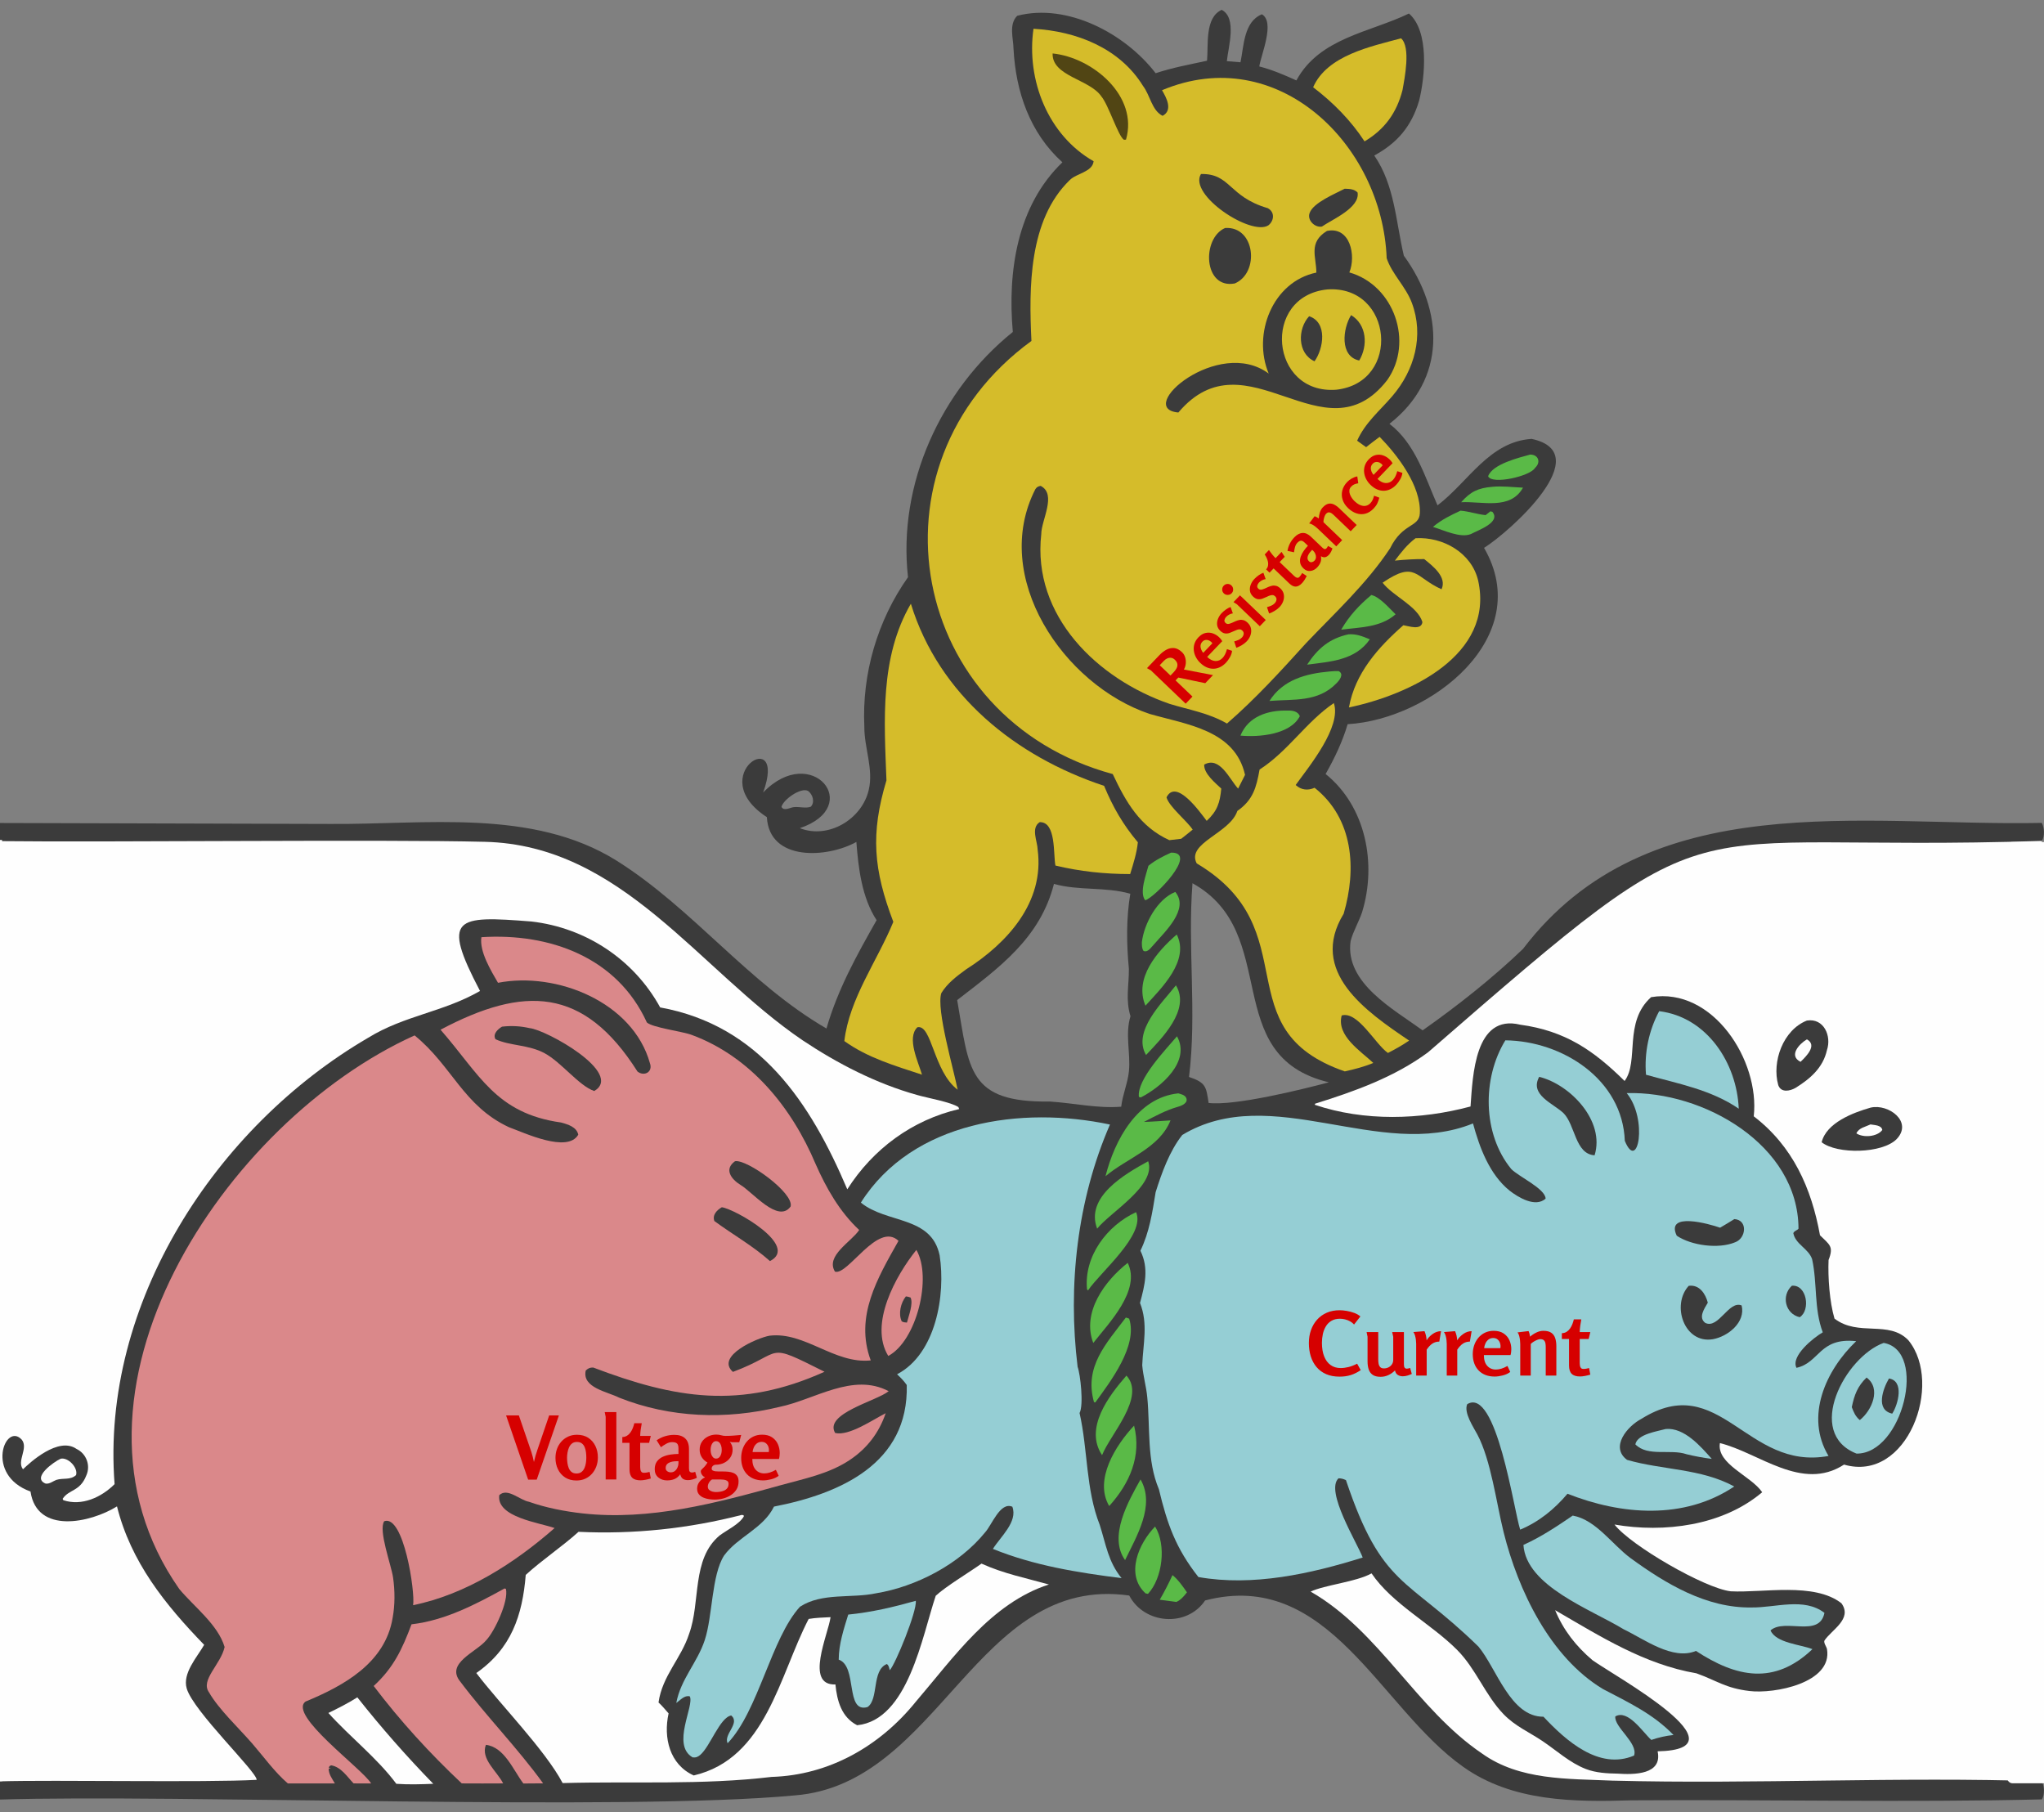
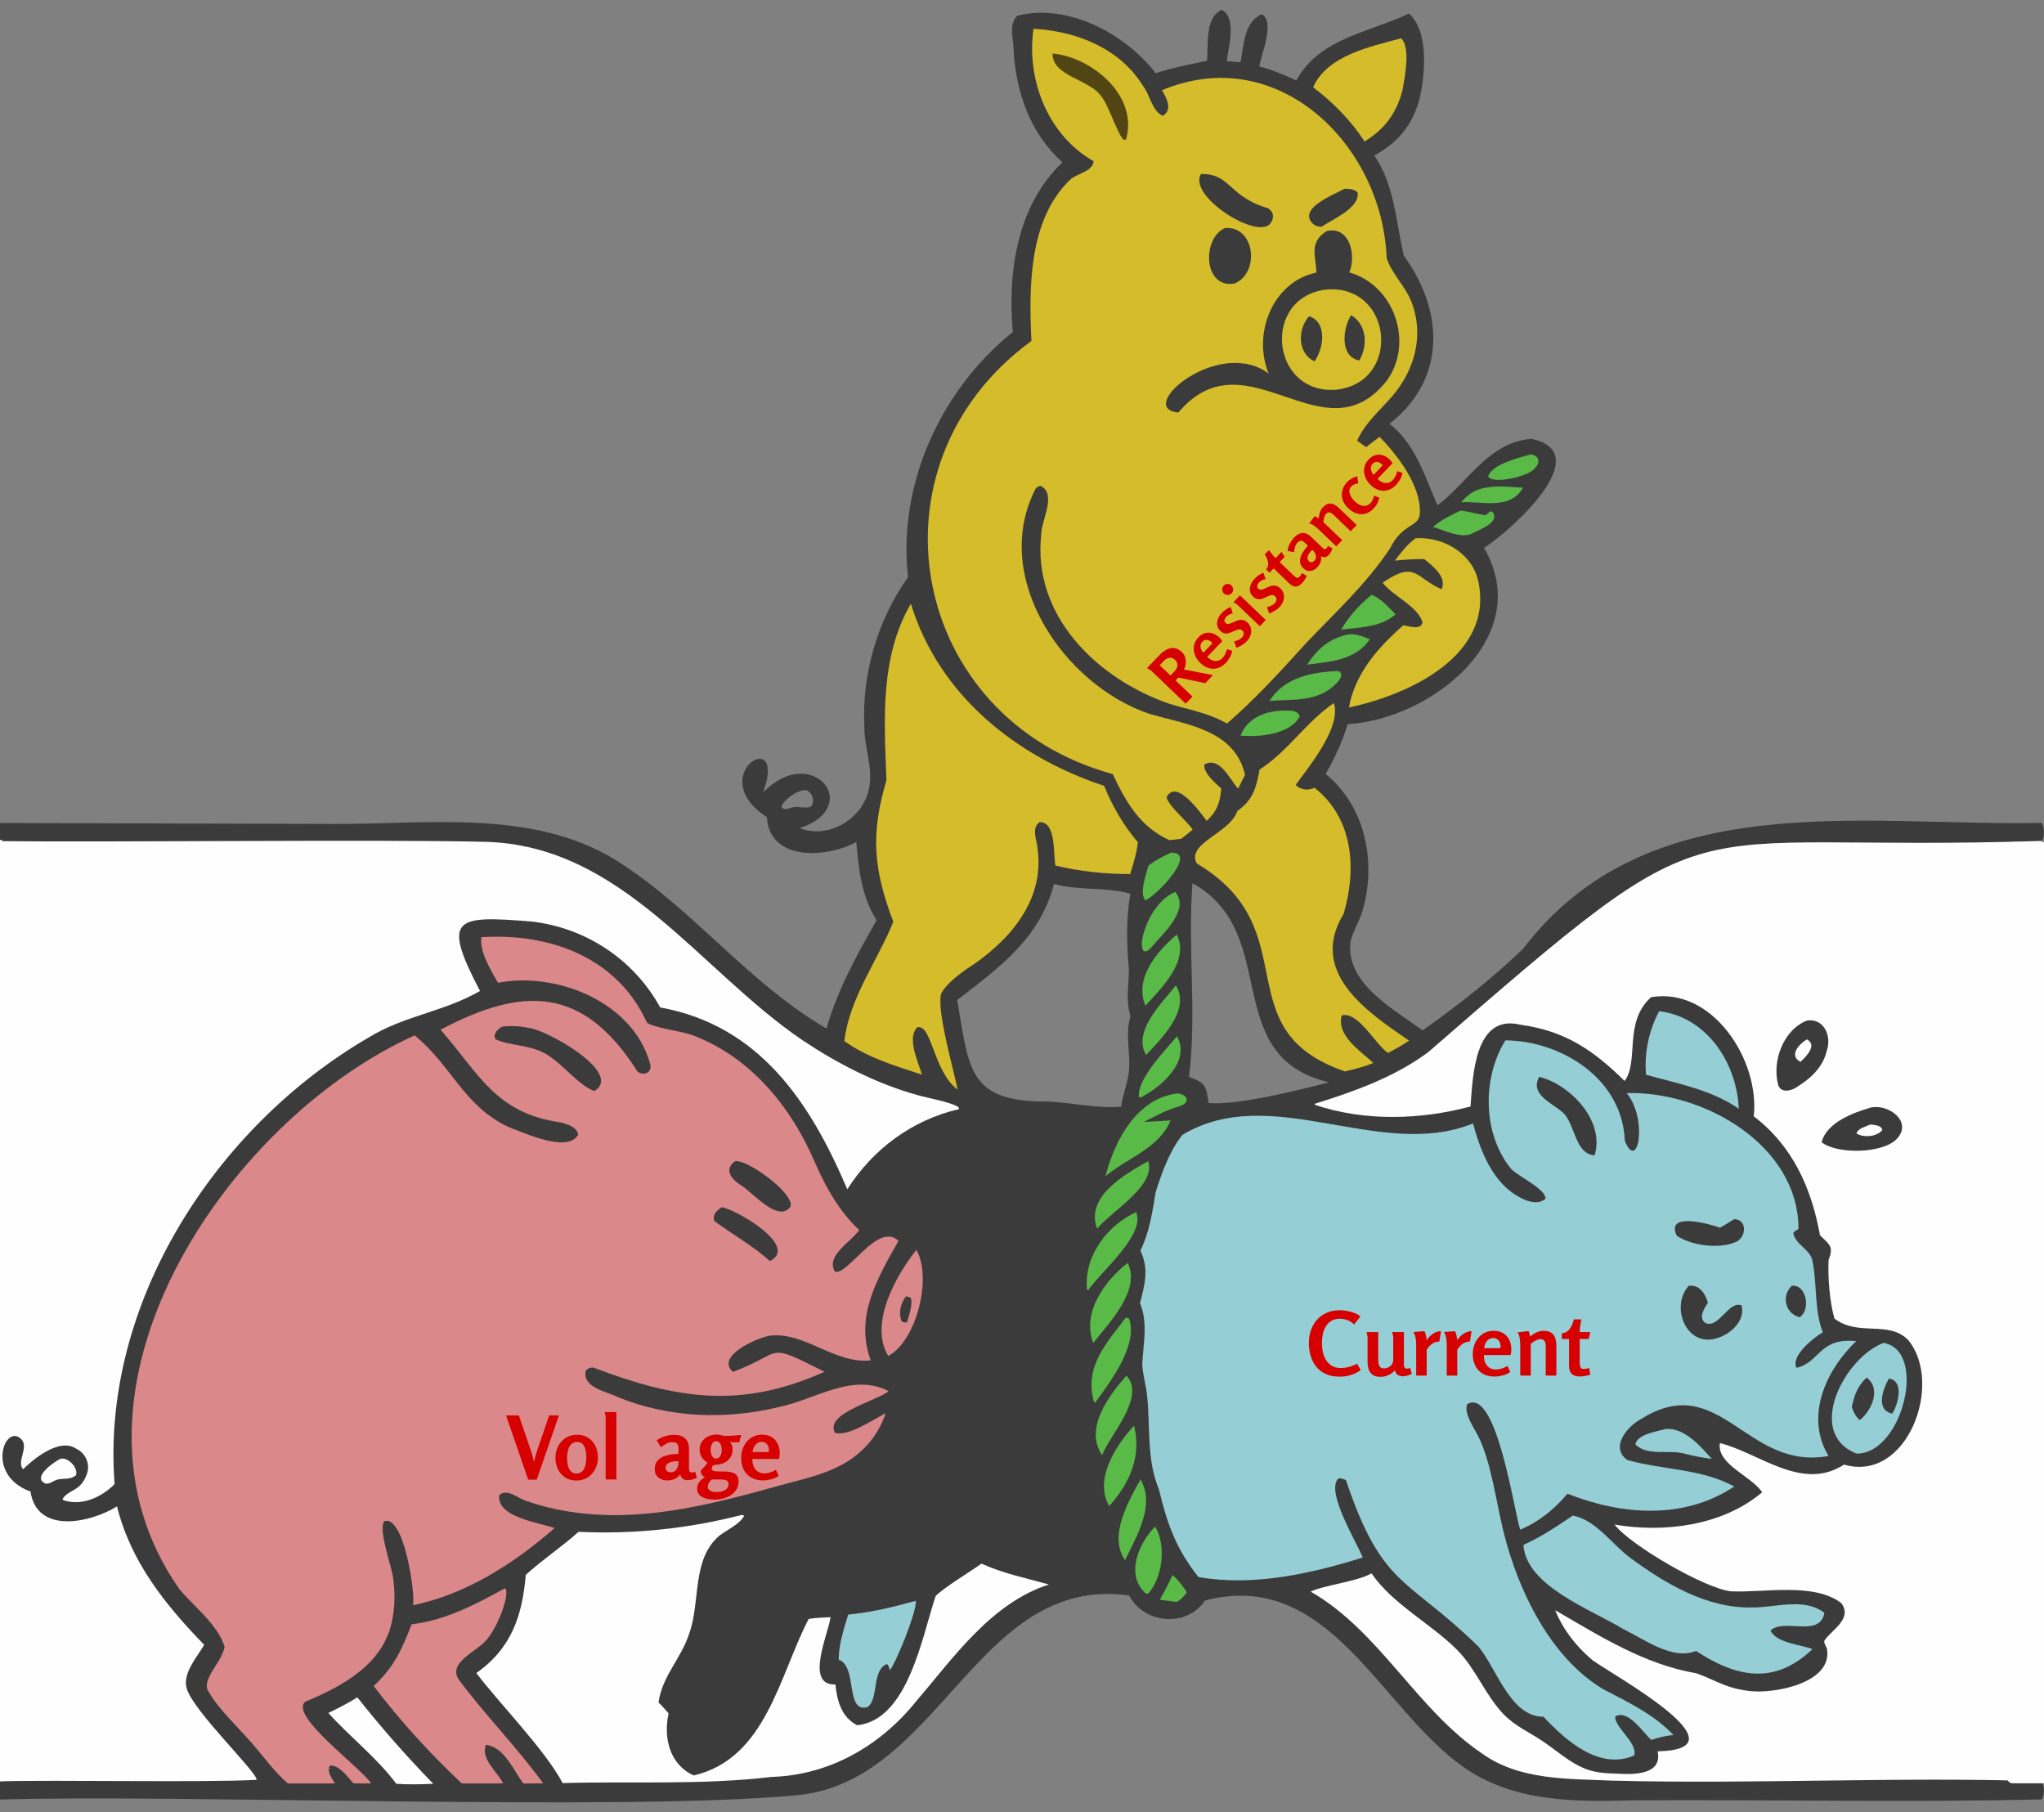
<svg xmlns="http://www.w3.org/2000/svg" id="Layer_1" width="980" height="868.78" version="1.1" viewBox="0 0 980 868.78">
  <rect x="0" y="0" width="980" height="868.78" fill="#808080" stroke="none" />
  <defs>
    <style>
      .st0 {
        fill: #95ced4;
      }

      .st1 {
        fill: #d60000;
      }

      .st2 {
        fill: #514514;
      }

      .st3 {
        fill: #5aba47;
      }

      .st4 {
        fill: #3b3b3b;
      }

      .st5 {
        fill: #d5bd2b;
      }

      .st6 {
        fill: #d5bc2a;
      }

      .st7 {
        fill: #fefefe;
      }

      .st8 {
        fill: #da888a;
      }
    </style>
  </defs>
  <path class="st4" d="M578.712,29.116c.711-7.516-1.175-20.631,7.013-24.396,7.485,3.791,3.16,17.908,2.487,24.596l6.547.541c1.64-7.924,1.564-19.44,10.247-23.008,6.454,3.695-.397,19.381-1.24,25.007,6.232,1.591,11.941,4.059,17.781,6.693,11.149-20.491,35.26-22.975,53.983-32.067,9.768,8.476,7.753,30.267,4.859,41.818-3.65,12.246-10.38,20.203-21.489,26.256,9.807,14.211,10.345,31.771,14.173,48.01,19.243,26.446,20.567,59.175-6.893,80.614,12.44,9.553,16.97,25.278,23.038,39.093,14.801-11.251,24.748-30.522,45.117-31.87,31.798,6.782-10.324,44.394-22.796,52.249,24.771,42.751-25.529,82.197-65.409,84.527-2.4,8.233-6.324,16.429-10.56,23.871,19.337,15.603,24.585,43.059,17.503,66.207-1.565,4.718-4.279,9.12-5.526,13.929-2.797,20.1,20.645,32.633,34.539,42.77,16.661-11.727,33.425-24.958,48.124-39.052,59.996-78.727,162.371-58.641,248.753-60.406,1.222,2.426,1.461,6.259.01,8.636,1.754,128.178,1.545,322.537-.02,450.815,1.236,2.449,1.461,6.265.03,8.677-64.679,1.57-131.713.002-196.568.452-27.748.847-57.277.712-80.865-16.047-40.071-28.247-64.439-95.202-123.746-79.777-8.803,13.053-29.185,11.386-36.387-2.352-73.27-10.395-90.792,90.516-160.474,95.82-81.226,7.659-296.502-.627-381.153,1.984v-468.163s158.168.453,158.168.453c45.671.417,97.281-7.661,137.733,17.638,36.523,22.964,63.097,58.709,100.561,80.432,5.403-18.76,14.468-35.046,24.041-51.933-7.079-10.837-8.739-24.913-9.706-37.495-13.949,7.725-41.72,9.475-42.908-11.895-30.899-20.17,10.181-44.891-1.783-11.816,23.204-24.12,48.602,6.653,17.584,17.091,13.7,5.399,29.813-4.289,33.033-18.311,2.403-9.878-2.178-20.287-2.099-30.289-1.218-25.353,6.267-50.998,20.933-71.715-4.985-44.537,15.633-89.717,50.251-117.558-2.556-28.812,1.985-60.426,23.772-81.331-15.628-14.115-22.33-33.815-23.431-54.339-.087-5.168-2.368-11.762,1.762-15.907,24.002-6.212,51.726,8.461,66.379,27.532,8.002-2.675,16.398-4.187,24.631-5.983ZM503.305,528.074c11.354.705,22.885,3.401,34.264,2.476.65-5.768,3.125-11.287,3.697-16.988.869-8.81-1.929-17.713.748-26.379-2.44-7.964-.713-14.712-.768-22.717-1.118-11.882-1.314-24.147.682-36.003-11.869-3.412-24.78-1.374-36.603-4.723-6.654,26.07-26.277,40.144-46.399,55.691,5.792,33.285,5.031,49.18,44.379,48.643ZM570.081,516.298c8.13,2.729,8.197,4.643,9.393,12.459,12.548,1.476,44.485-6.38,57.643-9.895-52.957-12.733-22.204-71.525-65.376-95.436-2.401,30.886,2.154,62.12-1.66,92.872ZM380.579,386.938c2.605-.304,5.779.728,8.173-.205,2.054-2.155.926-5.945-1.306-7.548-3.405-1.916-11.959,4.153-12.765,7.644,1.209,2.186,4.031.323,5.898.109Z" />
  <path class="st7" d="M978.973,403.133c1.754,128.178,1.545,322.537-.02,450.815-68.662-2.299-137.328,1.477-206.001-.318-21.229-.945-44.34-.059-62.408-13.011-31.496-21.307-49.104-58.652-82.154-77.604,6.672-3.192,21.856-4.636,29.203-8.737,9.986,14.688,28.469,24.076,41.005,36.659,9.07,9.104,13.485,21.713,22.289,30.845,5.561,5.768,12.158,8.507,18.654,12.874,6.823,4.587,13.027,10.387,20.804,13.402,4.741,1.838,10.202,2.146,15.23,2.219,7.729.52,21.61.606,19.173-10.692,43.565-.968-20.566-36.034-31.216-43.685-7.843-6.628-14.007-14.461-17.911-23.976,21.516,12.467,42.745,25.991,67.724,30.259,9.996,3.593,13.925,7.11,25.421,8.482,11.938,1.492,39.992-3.879,37.184-20.124-.257-1.193-1.68-2.942-1.218-4.055,3.435-5.191,13.58-10.345,8.152-17.879-13.068-10.218-37.646-4.911-53.083-5.739-12.375-1.394-47.95-21.936-55.728-32.008,23.78,4.103,51.844.59,70.815-15.485-5.327-7.886-21.955-13.482-20.271-23.556,18.769,4.629,39.335,23.411,59.512,10.31,30.35,8.808,47.796-38.726,30.895-59.552-9.4-9.887-23.958-1.608-35.472-10.443-2.353-7.973-3.193-19.751-2.841-28.088,2.562-6.6.521-7.245-4.112-11.856-4.114-22.679-13.044-42.703-31.761-57.036,2.993-26.654-19.601-62.069-49.215-57.118-13.378,12.043-5.617,30.725-12.708,40.185-14.854-14.655-28.492-24.05-50.058-26.987-21.842-5.298-22.739,24.591-23.812,39.212-24.059,6.461-50.949,7.189-74.643-.796l.095-.539c18.856-5.871,38.012-12.681,54.169-24.623,144.76-125.76,110.748-95.356,294.305-101.357Z" />
  <path class="st4" d="M866.306,489.26c8.15-1.303,11.915,7.379,9.628,14.158-1.871,8.455-8.048,13.751-15.046,18.105-2.731,1.568-6.978,2.429-8.302-1.323-3.15-11.236,2.31-26.43,13.72-30.94Z" />
  <path class="st7" d="M866.33,498.267c5.156,2.826-.416,8.217-3.052,10.776-5.859-2.936-.664-8.618,3.052-10.776Z" />
  <path class="st4" d="M896.891,530.986c8.559-1.96,20.37,6.761,12.478,15.076-6.86,7.023-28.544,7.384-35.973,1.536,2.228-9.334,15.142-14.245,23.495-16.611Z" />
  <path class="st7" d="M896.801,539.049c1.869.339,5.302.303,5.669,2.667-2.465,3.302-9.119,3.802-12.414,1.63,1.082-2.628,4.378-3.158,6.745-4.297Z" />
  <path class="st7" d="M-.21,403.233c51.117.606,183.734-.89,232.679.331,65.733,1.585,102.45,61.228,152.191,95.051,16.868,11.27,35.461,20.849,55.039,26.319,4.748,1.407,16.426,3.422,19.813,5.83l.374.917c-22.449,5.19-41.288,19.064-53.653,38.476-17.673-41.551-42.003-78.554-89.709-87.196-12.625-22.998-35.659-38.201-61.713-41.194-36.315-2.864-43.352-2.298-24.665,33.305-17.782,10.209-36.103,11.67-53.557,22.391-73.322,42.738-128.347,127.467-121.653,214.035-6.265,6.277-15.678,10.661-24.575,7.698l-.326-.664c2.999-4.607,8.331-3.442,11.328-11.158,2.195-4.768.07-10.494-4.658-12.741-8.689-6.138-22.477,6.623-25.673,9.739-3.146-3.886,2.673-10.039-.563-14.151-7.922-8.79-17.979,16.857,4.154,24.814,3.029,20.607,28.707,15.044,41.47,7.134,6.684,26.678,22.985,46.946,41.796,66.371-3.413,5.937-10.519,13.651-8.361,20.94,3.252,10.986,33.522,39.814,33.541,43.774-24.512,1.384-97.08-.057-123.277.73v-450.751Z" />
  <path class="st8" d="M230.815,449.286c32.806-2.088,65.104,9.646,79.327,40.88,2.789,2.517,16.959,4.242,21.573,5.99,28.239,10.465,47.898,34.785,59.305,61.811,5.161,11.674,11.513,22.904,20.92,31.692-3.678,5.613-16.277,12.347-11.621,19.949,6.14,2.103,20.578-24.19,30.468-14.745-10.053,17.855-21.108,36.286-13.305,57.317-17.4,1.809-31.638-13.915-48.543-11.843-5.926,1.041-26.083,9.815-17.529,17.346,25.249-9.416,14.621-14.75,43.91-.063-40.375,18.2-71.706,12.87-110.894-2.029-1.615-.031-2.406.357-3.58,1.419-1.924,8.298,10.516,10.189,16.027,13.031,24.492,9.726,51.3,10.63,76.835,4.435,17.028-3.529,35.159-16.598,52.368-7.548-5.551,4.65-31.189,10.722-25.656,20.039,6.686,1.599,18.191-6.45,24.228-9.479-3.232,9.451-8.932,16.907-17.285,22.461-10.063,6.692-21.91,8.948-33.349,12.135-30.571,8.515-62.574,16.992-94.644,13.438-8.559-.948-17.62-2.697-25.731-5.565-4.446-.79-10.35-6.943-14.266-3.168-1.412,10.564,19.24,13.157,26.541,15.757-19.126,16.791-42.613,31.875-67.842,36.969,1.064-6.267-4.525-43.622-13.864-40.237-2.892,4.395,3.399,20.971,4.26,27.017.902,6.334.947,13.031-.217,19.334-3.567,21.597-23.411,32.52-41.764,40.098-8.509,6.403,27.151,32.102,31.464,39.257l-8.424-.024c-3.086-3.21-5.987-7.869-10.713-8.663-.874.409-.796.173-1.178,1.168l1.072.116-1.123.266c-.03,2.674,1.673,4.903,2.979,7.134l-22.569-.018c-6.353-5.449-11.653-12.904-17.164-19.24-6.348-7.3-15.981-16.31-20.646-24.457-4.213-5.911,5.719-13.383,7.509-21.693-3.215-10.802-14.677-19.299-21.754-27.83-65.587-93.618,22.038-224.381,112.839-265.37,18.05,14.659,23.331,33.803,45.26,44.017,7.217,2.596,28.076,12.568,33.213,3.568-.761-3.676-4.956-4.94-8.228-5.823-31.423-4.417-39.065-23.09-57.807-44.495,39.941-21.125,68.625-20.672,94.424,20.045,3.201,2.52,7.49.259,5.971-3.988-8.174-29.287-44.675-43.999-72.841-38.549-3.324-5.726-9.023-15.063-7.957-21.862Z" />
  <path class="st4" d="M240.685,492.185c4.403-.537,8.897-.3,13.219.698,7.955.745,45.438,21.57,31.014,30.154-7.381-2.516-15.702-13.768-23.847-18.146-7.734-4.158-16.606-3.453-23.502-6.694-1.439-2.477,1.131-4.837,3.116-6.012Z" />
  <path class="st4" d="M352.406,556.689c5.68-1.108,28.446,15.305,26.649,21.726-5.967,8.23-18.279-6.998-24.043-10.383-4.389-2.723-8.021-7.461-2.606-11.343Z" />
  <path class="st4" d="M346.086,578.751c6.444.912,37.365,18.588,23.072,25.806-8.18-7.309-17.854-12.716-26.655-19.194-1.074-2.922,1.224-5.273,3.583-6.612Z" />
  <path class="st0" d="M721.746,498.732c27.422.303,56.193,18.781,57.272,48.181,6.279,15.381,11.176-10.346.915-22.874,36.727-1.087,82.204,24.767,82.365,64.967-.655.929-1.805.825-2.493,2.144,1.026,5.404,7.239,7.335,9.007,12.465,2.572,11.601.836,23.769,5.118,35.103-4.39,2.53-15.489,11.388-12.601,17.014,11.167-2.44,10.841-14.673,28.63-12.772-14.65,13.954-24.67,36.149-13.262,55.028-39.452,7.312-52.011-41.365-89.709-17.798-6.741,3.523-15.17,13.509-6.897,19.67,16.84,4.889,35.521,4.093,51.404,12.758-24.103,16.132-54.13,13.694-79.951,3.48-6.299,7.426-13.619,13.427-22.69,17.217-3.056-9.295-11.419-68.647-25.392-60.154-1.774,3.993,3.024,11.075,4.846,14.507,6.568,12.371,9.105,32.771,12.592,46.803,6.939,27.921,22.308,60.052,47.655,75.261,12.284,6.447,24.006,11.863,33.818,22.022-3.659.369-7.171,1.185-10.648,2.363-3.995-3.596-11.192-14.82-17.258-11.261-.591,5.184,11.016,12.705,8.994,18.761-16.793,7.123-32.715-7.174-43.438-18.621-15.85.138-22.454-23.147-31.16-33.602-34.446-33.647-46.151-28.047-63.546-79.83-1.331-.607-2.104-.828-3.565-.864-6.507,6.143,8.841,30.73,11.603,37.974-24.89,7.808-52.695,13.987-78.781,9.355-10.788-13.715-14.915-25.272-18.936-42.086-5.863-13.924-4.137-29.32-5.574-44.079-.474-5.175-2.005-10.218-2.418-15.376.395-10.278,2.919-19.84-1.066-29.848,2.336-8.687,4.344-16.531.194-25.045,4.305-8.848,5.752-18.479,7.296-28.049,2.921-9.319,6.691-19.757,12.767-27.441,42.699-25.777,94.71,12.632,139.392-5.527,3.161,11.592,7.875,24.367,17.509,32.19,4.291,3.33,12.449,8.247,17.305,3.862-.089-4.77-13.07-10.626-16.492-14.225-13.781-16.785-13.969-43.496-2.804-61.673Z" />
  <path class="st4" d="M809.66,616.426c5.114-.694,8.004,3.723,9.156,8.078-1.61,2.785-4.697,7.095-1.238,9.685,6.361,3.144,11.282-10.931,17.457-8.357,1.963,8.088-6.572,14.888-13.806,16.188-13.729,2.295-20.012-16.37-11.569-25.594Z" />
  <path class="st4" d="M737.98,516.23c15.011,3.724,31.638,21.262,26.552,37.62-9.394-.6-9.187-14.506-14.937-20.247-5.029-4.711-16.389-8.772-11.615-17.373Z" />
  <path class="st4" d="M831.542,584.43c6.544.42,5.666,9.196.394,11.103-7.932,3.331-20.935,1.621-28.021-3.135-5.545-11.665,15.702-5.637,20.789-3.842,2.309-1.312,4.563-2.75,6.837-4.126Z" />
  <path class="st4" d="M859.117,616.382c7.196-.654,9.071,11.74,3.766,15.087-6.977-1.6-8.954-10.344-3.766-15.087Z" />
  <path class="st6" d="M495.506,13.801c20.585,1.131,41.345,9.25,52.523,27.406,3.413,4.425,4.183,11.727,9.377,14.322,5.051-2.681,1.864-8.654-.275-12.28,55.318-23.21,105.616,25.939,107.711,80.528,2.482,7.567,9.121,13.528,12.078,21.424,5.888,15.716,1.284,32.265-9.37,44.698-6.124,7.146-12.921,12.609-16.879,21.376l4.316,3.095c2.11-1.712,4.311-3.316,6.481-4.95,8.602,8.871,19.864,23.406,19.282,36.561-.277,6.988-8.22,4.531-14.261,16.869-11.27,16.992-26.313,30.807-40.29,45.47-12.107,13.371-24.261,26.698-37.914,38.543-8.878-5.105-17.915-6.485-27.498-9.42-34.624-11.896-65.983-42.194-61.552-81.361.002-6.768,7.585-19.098-.29-23.154-1.238.255-1.748.449-2.527,1.549-21.58,42.16,13.514,93.884,54.734,107.77,17.875,5.137,40.925,7.699,45.783,29.227l-3.322,6.583c-4.13-4.481-8.779-15.726-16.264-11.505-.198,4.38,5.37,8.802,8.189,11.495-.645,6.802-1.925,10.754-6.984,15.479-3.205-4.17-14.649-20.503-19.281-11.266,1.4,4.642,9.561,11,12.556,15.457-1.788,1.51-3.675,2.935-5.506,4.394l-5.69.655c-14.067-6.398-20.812-18.259-27.129-31.681-97.349-26.446-120.745-147.961-38.984-207.642-1.235-25.505-1.349-58,18.315-77.062,3.251-3.344,10.937-3.874,11.497-9.082-21.882-12.476-32.324-38.973-28.827-63.499Z" />
  <path class="st4" d="M636.2,110.718c11.133-2.33,14.081,11.854,10.744,19.881,21.445,6.098,30.981,33.374,18.197,51.573-30.274,39.038-67.423-23.153-100.175,15.578-21.18-1.818,19.206-36.571,43.306-18.667-7.889-18.894,1.803-44.037,22.855-48.405-.007-7.541-3.967-14.412,5.073-19.96Z" />
  <path class="st5" d="M636.429,138.75c31.422-2.089,35.612,44.523,4.328,48.077-31.841,2.524-36.103-44.876-4.328-48.077Z" />
  <path class="st4" d="M627.662,151.601c8.889,2.944,6.945,15.506,2.59,21.6-8.277-3.728-8.191-15.552-2.59-21.6Z" />
  <path class="st4" d="M647.792,151.062c7.562,4.588,8.141,14.688,3.889,21.766-9.527-1.993-7.861-15.45-3.889-21.766Z" />
  <path class="st4" d="M587.367,109.306c14.458-.996,16.699,21.439,4.667,26.577-15.057,2.854-16.025-21.627-4.667-26.577Z" />
  <path class="st4" d="M575.806,83.413c14.319-.256,13.069,10.845,32.021,16.379,3.453,1.834,3.129,5.99.296,8.238-8.228,5.302-38.471-14.596-32.316-24.617Z" />
  <path class="st2" d="M504.678,25.622c19.178,1.938,41.238,20.426,35.183,41.314l-.976.077c-2.741-1.631-7.392-16.732-10.873-20.841-5.59-8.203-23.709-9.613-23.334-20.55Z" />
  <path class="st4" d="M644.714,90.476c2.288.084,4.48.089,6.183,1.809,1.21,7.333-12.193,12.922-17.114,16.337-3.378.612-7.164-3.08-5.892-6.484,1.736-5.02,12.364-9.291,16.822-11.662Z" />
-   <path class="st0" d="M412.745,576.528c24.775-39.17,77.28-46.372,119.43-37.422-15.731,36.126-20.289,77.34-15.508,116.177,1.287,3.334,2.997,18.226.934,22.123,4.023,17.77,2.942,36.601,9.677,53.65,2.988,9.36,4.03,17.641,10.477,25.518-21.194-2.724-41.806-5.969-61.702-14.028,3.515-5.709,12.046-13.012,9.317-20.224-5.865-2.513-9.832,8.838-13.115,12.36-12.372,15.231-32.97,25.966-52.207,29.133-11.888,2.549-25.909-.444-36.494,6.449-13.854,15.104-19.886,49.988-34.71,65.453-2.014-4.368,6.173-9.542,1.752-13.323-5.475.941-10.096,14.898-14.878,18.916-1.163.977-2.094,1.36-3.642,1.17-10.333-5.965.98-24.802-1.366-29.253-2.555-.65-4.539,1.838-6.47,3.179,2.143-11.49,10.082-19.299,13.646-30.12,3.831-11.63,3.209-31.025,9.267-40.561,6.647-9.063,18.779-12.915,23.938-23.466,31.742-6.18,64.608-20.626,63.653-58.278-1.36-1.98-2.912-3.519-4.642-5.159,18.603-9.706,23.378-38.028,20.409-57.002-3.993-19.101-25.381-15.11-37.766-25.292Z" />
  <path class="st7" d="M355.619,726.253l.879.129.141.564c-2.15,3.775-8.138,6.555-11.633,9.173-13.547,11.37-9.009,31.88-14.613,47.152-3.795,11.804-12.87,20.092-14.664,32.902,1.742,1.572,3.264,3.473,4.828,5.223-2.579,11.637.465,24.526,12.061,29.757,34.653-8.108,40.961-47.789,55.093-75.032,3.454-.599,7.008-.671,10.505-.856-1.173,8.393-12.494,32.786,2.335,32.265.756,7.855,2.934,15.743,10.416,19.548,24.443-2.522,31.128-42.679,37.673-62.066,4.746-4.438,16.044-11.22,21.937-15.417,10.632,4.813,21.204,6.903,32.318,9.996-27.781,8.999-45.673,35.058-63.861,56.274-17.159,21.222-41.537,35.176-69.118,35.988-33.275,3.978-66.78,2.027-100.159,2.953-8.374-15.879-30.41-38.232-41.39-52.76,16.753-11.681,22.123-27.577,23.696-47.034,7.911-7.241,17.295-13.438,25.321-20.656,26.317,1.25,52.713-1.512,78.235-8.103Z" />
  <path class="st6" d="M436.718,289.434c13.49,43.826,50.279,73.263,92.643,87.3,4.238,10.224,9.066,18.582,16.187,27.057-.533,5.205-2.163,10.253-3.692,15.236-12.265-.012-23.903-1.239-35.828-4.08-1.091-5.238.455-21.048-7.552-20.807-4.353,2.828-1.062,9.093-.958,13.267,3.31,25.178-14.621,44.774-34.375,57.344-4.496,3.299-8.83,6.515-11.813,11.315-2.581,7.693,6.017,36.932,7.814,46.341-11.672-8.787-12.311-31.458-19.303-29.94-5.273,5.117.506,16.823,2.213,22.729-12.991-4.271-25.96-8.034-37.228-16.104,2.306-20.276,15.849-38.504,23.483-57.148-9.513-25.067-11.02-42.133-3.295-67.837-1.065-28.532-3.283-58.917,11.704-84.673Z" />
  <path class="st6" d="M639.519,337.047c3.771,11.433-11.783,30.24-18.311,39.291,2.674,2.422,5.833,2.764,9.074,1.319,18.607,14.749,20.262,38.868,13.933,60.411-16.92,27.699,10.537,46.705,31.402,60.794-3.231,2.225-6.682,4.136-10.164,5.934-6.111-4.224-14.357-20.173-22.174-17.99-2.613,9.734,9.063,17.016,15.15,22.771-4.425,1.858-8.99,3.004-13.661,4.056-58.262-20.142-17.295-67.791-70.993-99.709-5.136-9.776,15.947-14.363,19.472-25.157,7.572-5.27,9.114-11.283,10.661-19.845,13.669-8.768,22.31-22.848,35.611-31.875Z" />
  <path class="st0" d="M754.053,726.57c11.102,1.987,18.903,13.879,27.65,20.338,16.921,12.346,36.506,24.106,58.144,23.705,11.353.161,25.095-4.951,34.89,2.595-2.405,12.107-18.988,2.401-25.854,8.402,2.627,6.078,14.347,6.721,20.098,8.989-18.273,17.397-36.449,13.546-55.857.855-11.186,4.69-24.901-5.71-34.697-10.4-15.586-9.514-46.708-20.619-48.017-40.425,8.437-3.8,16.029-8.864,23.643-14.059Z" />
  <path class="st8" d="M241.907,761.509l.65.191c1.429,5.852-5.4,20.319-9.367,24.545-4.78,5.823-19.772,11.062-12.495,19.94,12.561,16.703,27.447,31.793,39.705,48.752l-9.467.07c-4.89-6.463-9.056-17.428-17.956-18.537-2.696,6.717,5.476,12.87,8.255,18.49-6.612.082-13.231.01-19.844.002-15.223-14.283-29.624-30.052-42.224-46.709,9.534-8.737,13.684-17.652,18.138-29.56,16.008-1.842,30.696-9.507,44.605-17.184Z" />
  <path class="st5" d="M678.7,258.023c13.126-.782,26.911,6.986,30.012,20.35,7.884,35.797-33.174,54.747-61.962,60.777,2.931-16.399,13.983-28.776,26.101-39.42,2.679.435,8.545,2.592,9.132-1.484-2.296-7.676-14.176-12.489-19.093-18.892,15.844-10.813,15.422-2.59,28.261,3.138,2.712-5.892-4.277-11.197-8.306-14.466-4.75-.023-9.349.24-14.07.74,3.042-4.025,5.872-7.7,9.925-10.743Z" />
  <path class="st0" d="M903.126,643.788c21.24,3.715,8.987,53.305-13.008,53.069-24.95-9.814-5.499-46.37,13.008-53.069Z" />
  <path class="st4" d="M894.925,660.393c7.203,5.282,2.486,15.86-3.241,20.393-2.11-1.769-2.877-3.686-3.839-6.194,1.206-5.82,2.726-9.991,7.08-14.199Z" />
  <path class="st4" d="M905.669,660.849c7.439,1.162,4.385,12.488,1.566,16.845-8.146-1.756-4.459-11.922-1.566-16.845Z" />
  <path class="st6" d="M671.742,18.376c4.732,4.172,1.717,19.084.695,24.801-2.817,10.94-8.537,18.843-18.204,24.606-6.598-10.11-15.077-18.655-24.645-25.951,6.702-15.3,27.672-19.545,42.154-23.456Z" />
  <path class="st0" d="M795.497,484.755c22.946,2.818,37.252,24.921,38.149,46.762-13.167-9.102-29.318-12.053-44.467-16.285-.874-10.487,1.348-21.202,6.318-30.477Z" />
  <path class="st0" d="M439.073,767.432c.639,5.003-9.829,30.585-12.483,33.264-.347-1.183-.36-2.232-1.393-2.959-7.368,2.97-3.757,16.862-9.267,20.631-10.856,3.045-4.634-19.545-13.809-22.743.025-7.413,2.403-14.585,4.568-21.595,11.19-1.106,21.591-3.574,32.384-6.598Z" />
  <path class="st7" d="M171.323,813.702c11.349,14.368,23.596,28.299,36.413,41.451-5.872.237-11.843.427-17.71.004-9.284-12.474-22.192-22.389-32.583-33.965,4.781-2.294,9.385-4.663,13.88-7.49Z" />
  <path class="st8" d="M439.351,599.211c7.66,13.076.151,43.594-13.475,50.834-9.331-15.291,3.631-38.558,13.475-50.834Z" />
  <path class="st4" d="M434.329,621.492c.829.066,1.46.257,2.238.547,1.434,2.914-.96,8.9-1.728,12.004-.98-.064-1.64-.097-2.504-.586-1.745-3.667-.459-8.925,1.994-11.965Z" />
  <path class="st3" d="M530.034,563.885c4.386-17.341,15.215-37.675,34.913-39.731,1.224.373,2.91.721,3.629,1.888,1.524,2.614-1.941,4.061-4,4.6-5.726,1.665-10.838,4.485-16.11,7.208,4.247-.125,8.501-.471,12.742-.734-5.404,13.417-20.764,17.97-31.174,26.769Z" />
  <path class="st3" d="M539.787,631.633c.523.097,1.083.353,1.586.532,4.268,12.956-8.948,30.106-16.23,40.165l-.633-.163c-4.774-17.013,5.81-27.986,15.277-40.534Z" />
  <path class="st3" d="M540.69,605.419c6.431,13.192-9.087,28.891-16.527,38.398-5.575-14.66,5.454-29.698,16.527-38.398Z" />
  <path class="st3" d="M544.692,581.105c4.742,10.757-17.202,28.809-23.042,37.524l-.467-.464c-1.577-15.825,9.526-30.616,23.509-37.06Z" />
  <path class="st3" d="M543.738,683.445c3.659,14.582-2.088,27.665-11.928,38.552-7.417-12.588,3.155-29.216,11.928-38.552Z" />
  <path class="st3" d="M540.084,659.458c9.352,10.295-7.739,28.132-11.693,38.14-8.636-12.955,3.23-28.448,11.693-38.14Z" />
  <path class="st3" d="M550.504,556.705c3.999,11.616-18.097,24.341-24.474,32.311-5.838-15.252,13.402-26.242,24.474-32.311Z" />
  <path class="st3" d="M564.195,448c6.291,12.511-7.222,25.577-15.006,34.124-5.564-13.181,5.646-26.065,15.006-34.124Z" />
  <path class="st3" d="M637.439,321.908c1.491-.16,2.882-.23,4.381-.168,2.741,1.405.403,4.394-1.113,5.881-8.879,9.125-20.46,7.473-32.055,8.409,6.407-10.152,17.483-13.111,28.787-14.122Z" />
  <path class="st0" d="M798.657,685.059c8.866-.785,16.758,8.36,22.057,14.337-4.092-.537-8.038-1.247-12.047-2.227-7.751-2.67-18.605,1.363-24.596-4.743.948-4.952,10.618-6.244,14.586-7.367Z" />
  <path class="st3" d="M553.81,731.832c5.493,8.792,3.601,24.741-3.412,32.275l-1.175-.254c-9.796-9.036-3.262-23.98,4.587-32.021Z" />
  <path class="st3" d="M546.827,709.247c7.205,12.434-1.977,27.368-7.403,38.666-8.115-11.315,1.57-28.229,7.403-38.666Z" />
  <path class="st3" d="M563.798,472.366c7.136,11.724-6.866,25.495-14.328,33.407-6.648-11.429,7.857-25.164,14.328-33.407Z" />
  <path class="st3" d="M547.475,451.653c1.035-8.802,7.397-20.646,16.012-24.053,6.87,8.23-4.972,19.042-10.241,25.181-1.336,1.287-2.835,4.013-4.976,3.092-.885-1.342-.767-2.677-.795-4.22Z" />
  <path class="st3" d="M564.307,496.8c6.736,12.056-7.565,24.318-17.369,29.315l-.892-.253c-1.07-8.383,13.079-22.9,18.261-29.062Z" />
  <path class="st3" d="M646.545,304.089c3.867-.257,6.721.976,10.225,2.396-6.996,10.141-18.911,10.678-30.072,12.155,5.077-7.747,10.67-12.52,19.847-14.551Z" />
  <path class="st3" d="M657.493,285.236c4.014.906,8.681,6.418,11.628,9.264-7.379,6.379-16.908,6.154-26.078,7.368,3.782-6.579,8.645-11.802,14.45-16.632Z" />
  <path class="st3" d="M617.295,340.646c2.254-.087,5.022.298,5.91,2.691-4.556,8.843-19.603,10.151-28.472,9.315,3.803-9.321,13.284-12.24,22.562-12.006Z" />
  <path class="st3" d="M700.266,244.81c4.069.335,7.932,1.732,12.01,2.14.754-.631,1.515-1.236,2.302-1.825l.961.248c4.169,5.096-6.92,8.798-10.328,10.659-5.025,2.032-13.053-1.861-18.168-3.44,4.05-3.434,8.447-5.558,13.223-7.782Z" />
  <path class="st3" d="M561.462,408.756c13.401-.271-8.044,21.747-12.388,22.822-2.96-3.548.522-12.533,1.542-16.513,3.268-2.699,7.01-4.568,10.846-6.309Z" />
  <path class="st3" d="M733.66,217.919c4.039.024,5.22,3.816,2.278,6.429-2.217,3.925-20.636,8.168-22.456,3.963,2.12-5.863,14.866-8.918,20.178-10.392Z" />
  <path class="st3" d="M715.443,233.378c4.768-.475,9.967.204,14.767.403-6.112,10.902-19.493,6.438-29.657,6.99,4.537-5.127,8.133-6.797,14.89-7.393Z" />
  <path class="st7" d="M29.084,699.31c3.591-.808,8.453,4.347,7.378,7.855-2.81,2.512-6.097,1.247-9.44,2.293-1.643.614-3.283,2.073-5.168,1.77-6.8-2.795,3.908-10.398,7.229-11.918Z" />
  <path class="st3" d="M562.155,755.103c2.801,2.289,4.883,5.323,6.929,8.268-1.459,1.874-2.869,3.581-5.057,4.6l-7.979-1.057c2.246-3.883,4.235-7.734,6.107-11.811Z" />
  <rect class="st7" x="962.321" y="403.675" width="23.461" height="451.219" rx="2.494" ry="2.494" />
  <rect class="st7" x="-90.731" y="402.675" width="91.731" height="451.219" />
  <g>
    <path class="st1" d="M549.924,320.302l5.971-6.238c1.062-1.109,2.191-1.982,3.386-2.617,1.194-.634,2.421-.888,3.681-.762,1.26.126,2.52.792,3.779,1.997.696.666,1.192,1.491,1.489,2.474.297.983.392,1.987.285,3.01-.108,1.025-.403,1.956-.888,2.794l13.952,2.687-3.711,3.877-12.931-2.709-1.308,1.367,8.102,7.755-3.259,3.405-16.676-15.961-1.873-1.078ZM556.024,318.904l5.169,4.948,1.522-1.59c.619-.647,1.095-1.301,1.429-1.966.334-.664.445-1.336.333-2.014-.112-.679-.516-1.351-1.212-2.017-.547-.523-1.129-.827-1.747-.91-.618-.083-1.224.003-1.819.259-.595.257-1.138.642-1.629,1.155l-2.046,2.138Z" />
    <path class="st1" d="M574.564,305.554c1.095-1.144,2.243-1.846,3.446-2.108,1.202-.261,2.368-.193,3.496.204,1.128.397,2.139,1.024,3.034,1.88.265.254.527.536.785.847.258.311.488.642.691.994l-7.232,7.556c1.326,1.269,2.642,1.925,3.949,1.969,1.307.045,2.443-.438,3.411-1.449.46-.48.873-1.077,1.238-1.791.365-.713.659-1.535.883-2.465l2.451.822c-.092.992-.438,2.017-1.039,3.076-.602,1.06-1.227,1.929-1.878,2.608-.92.961-1.897,1.684-2.933,2.169s-2.093.727-3.172.727c-1.079,0-2.142-.233-3.19-.697-1.049-.463-2.053-1.155-3.014-2.075-.878-.84-1.583-1.77-2.117-2.789-.533-1.017-.865-2.081-.995-3.19-.13-1.108-.02-2.201.33-3.28.35-1.078.968-2.081,1.856-3.009ZM576.483,307.628c-.523.547-.814,1.149-.873,1.807-.058.658.041,1.301.298,1.927s.585,1.163.984,1.609l4.401-4.598c-.401-.543-.885-.958-1.451-1.246-.566-.287-1.148-.4-1.747-.339-.599.062-1.136.342-1.612.839Z" />
    <path class="st1" d="M585.745,293.922c.555-.58,1.216-1.146,1.982-1.698s1.528-.958,2.285-1.218l1.089,3.042c-.582.078-1.159.265-1.728.561-.569.296-1.06.66-1.472,1.091-.397.414-.666.895-.808,1.441-.142.547.027,1.05.507,1.51.282.27.586.425.911.466.325.042.673.002,1.043-.12.371-.122.765-.269,1.183-.44.53-.255,1.091-.51,1.686-.767.595-.256,1.207-.448,1.837-.575.63-.128,1.276-.097,1.937.091.661.189,1.331.608,2.011,1.258.878.841,1.41,1.794,1.596,2.86.186,1.067.091,2.127-.283,3.181-.375,1.055-.958,1.996-1.751,2.825-.634.663-1.411,1.276-2.332,1.839s-1.815.985-2.685,1.263l-1.015-3.019c.661-.193,1.317-.422,1.968-.688.651-.265,1.222-.655,1.714-1.169.476-.497.764-1.055.864-1.673s-.123-1.19-.67-1.713c-.364-.349-.75-.535-1.156-.559s-.842.043-1.309.199c-.467.156-.95.362-1.447.616-.691.323-1.393.618-2.11.885-.715.267-1.456.352-2.221.256-.765-.097-1.536-.518-2.315-1.264-.878-.84-1.377-1.771-1.496-2.79s.029-2.028.445-3.027c.416-.998.997-1.887,1.742-2.666Z" />
    <path class="st1" d="M590.419,280.68c.514.492.786,1.103.819,1.831.032.73-.206,1.359-.713,1.889-.492.514-1.11.779-1.856.795-.746.017-1.375-.221-1.889-.713-.53-.507-.795-1.126-.795-1.856,0-.729.246-1.351.738-1.865.508-.53,1.118-.803,1.831-.819.713-.015,1.335.231,1.865.738ZM594.513,285.408l12.352,11.822-2.854,2.982-11.01-10.538-1.604-1.011,3.116-3.256Z" />
    <path class="st1" d="M601.468,277.494c.555-.58,1.216-1.146,1.982-1.698s1.528-.958,2.285-1.218l1.089,3.042c-.582.078-1.159.265-1.728.561-.569.296-1.06.66-1.472,1.091-.397.414-.666.894-.808,1.441s.028,1.049.508,1.509c.282.27.585.426.91.467.326.042.674.001,1.044-.12s.765-.268,1.182-.439c.53-.255,1.092-.51,1.687-.767.595-.256,1.207-.447,1.837-.575.63-.127,1.275-.096,1.936.091.661.189,1.331.608,2.011,1.258.878.841,1.41,1.794,1.596,2.86.186,1.067.091,2.127-.283,3.181-.375,1.054-.958,1.996-1.751,2.824-.634.663-1.412,1.276-2.332,1.839-.921.564-1.815.985-2.685,1.263l-1.015-3.019c.661-.193,1.317-.422,1.968-.687s1.223-.656,1.714-1.169c.476-.497.764-1.055.864-1.673s-.124-1.189-.671-1.713c-.364-.349-.75-.535-1.156-.559-.406-.023-.843.044-1.31.199-.467.156-.949.362-1.446.616-.691.323-1.394.619-2.11.886-.715.267-1.456.352-2.22.255-.765-.097-1.536-.518-2.315-1.264-.878-.84-1.377-1.77-1.497-2.789-.119-1.02.029-2.028.445-3.027.417-.999.997-1.887,1.742-2.666Z" />
    <path class="st1" d="M608.392,263.693c.469.671.97,1.342,1.504,2.011.533.67,1.091,1.299,1.671,1.885l2.878-3.007,1.511,2.351-2.426,2.535,6.835,6.542c.182.174.422.373.718.592.297.221.616.351.958.393.341.041.67-.104.988-.435.269-.281.507-.579.71-.891.204-.313.4-.634.588-.962l2.197,1.436c-.28.558-.624,1.158-1.031,1.799-.408.641-.826,1.186-1.254,1.633-1.015,1.06-2.013,1.606-2.993,1.635-.981.03-2.018-.479-3.112-1.526l-7.506-7.184-1.951,2.038-1.64-1.57c.476-.529.775-1.1.9-1.711.124-.611.122-1.239-.005-1.886-.127-.646-.336-1.274-.625-1.884s-.602-1.17-.938-1.682l2.022-2.113Z" />
    <path class="st1" d="M620.546,257.611c1.268-1.325,2.583-2.027,3.944-2.106,1.361-.079,2.712.524,4.054,1.809l5.443,5.21c.481.46.875.695,1.183.704s.574-.102.795-.334c.159-.166.297-.343.414-.532.117-.189.222-.398.315-.628l2.142,1.145c-.15.555-.385,1.124-.705,1.707s-.662,1.065-1.027,1.446c-.571.596-1.155.958-1.752,1.084-.597.127-1.274-.028-2.03-.466.202,1.082.134,2.057-.204,2.924s-.88,1.69-1.625,2.469c-.92.961-1.986,1.52-3.199,1.676-1.213.156-2.325-.249-3.336-1.217-.895-.856-1.425-1.77-1.593-2.739-.167-.97-.079-1.94.265-2.913.343-.972.834-1.908,1.471-2.806.637-.897,1.297-1.703,1.979-2.416l-1.615-1.546c-.447-.428-.854-.699-1.222-.813-.368-.114-.732-.089-1.094.073-.361.162-.741.45-1.137.864-.539.563-.921,1.278-1.146,2.142-.224.865-.377,1.671-.458,2.419l-3.129-.661c.2-1.237.58-2.405,1.14-3.504.56-1.099,1.268-2.096,2.125-2.991ZM629.12,263.579c-.333.348-.682.745-1.044,1.191-.363.446-.661.923-.894,1.431-.232.508-.33,1.009-.295,1.502.035.494.285.963.748,1.407.381.365.822.493,1.323.385.5-.108.917-.336,1.25-.684.444-.464.688-.984.732-1.561.045-.576-.053-1.146-.292-1.709-.239-.562-.558-1.034-.956-1.414l-.572-.547Z" />
    <path class="st1" d="M630.3,247.47c.359.122.707.281,1.044.476.337.196.654.404.951.624.028-.925.198-1.882.509-2.87.311-.988.791-1.821,1.442-2.501.919-.96,1.816-1.532,2.688-1.714.872-.181,1.738-.066,2.599.345.86.412,1.722,1.029,2.583,1.854l8.35,7.992-2.878,3.007-8.052-7.707c-.381-.365-.773-.685-1.177-.96-.404-.275-.824-.408-1.262-.398-.439.01-.887.255-1.347.735-.238.248-.453.623-.645,1.121-.192.5-.339,1.009-.441,1.53-.102.522-.141.969-.117,1.341l8.972,8.587-2.854,2.982-8.848-8.468c-.298-.285-.686-.617-1.165-.996-.479-.378-.989-.716-1.53-1.013-.542-.296-1.024-.456-1.446-.479l2.624-3.488Z" />
    <path class="st1" d="M645.973,230.995c.586-.613,1.321-1.164,2.202-1.654.881-.489,1.743-.809,2.583-.957l.461,3.299c-.679.112-1.288.275-1.826.49-.539.215-1.062.587-1.57,1.117s-.795,1.113-.862,1.746c-.067.635.02,1.273.261,1.916.241.644.563,1.253.965,1.828s.818,1.069,1.249,1.481c1.409,1.348,2.779,2.105,4.113,2.27,1.334.166,2.492-.265,3.476-1.293.412-.431.762-.937,1.049-1.519.287-.582.527-1.273.721-2.072l2.527.942c-.285,1.061-.614,1.985-.986,2.771s-.947,1.586-1.724,2.398c-1.253,1.309-2.585,2.144-3.996,2.509-1.411.363-2.828.309-4.249-.163-1.422-.472-2.762-1.309-4.022-2.515-1.292-1.237-2.169-2.585-2.631-4.043-.462-1.458-.51-2.924-.145-4.401.365-1.476,1.166-2.86,2.403-4.153Z" />
    <path class="st1" d="M656.224,220.236c1.094-1.143,2.242-1.845,3.445-2.107,1.203-.261,2.368-.193,3.497.203,1.128.397,2.139,1.024,3.033,1.88.265.254.527.536.785.847.259.311.489.642.691.994l-7.231,7.555c1.326,1.269,2.642,1.926,3.948,1.97,1.307.044,2.444-.439,3.411-1.449.46-.48.873-1.077,1.238-1.791.365-.713.66-1.535.883-2.465l2.451.822c-.092.992-.438,2.017-1.039,3.076s-1.227,1.929-1.877,2.608c-.92.961-1.897,1.684-2.933,2.169-1.036.485-2.093.728-3.172.727-1.079,0-2.142-.232-3.19-.696-1.049-.463-2.053-1.156-3.014-2.075-.878-.84-1.584-1.769-2.117-2.788-.533-1.017-.865-2.081-.995-3.19-.13-1.108-.02-2.201.33-3.28.349-1.077.968-2.081,1.856-3.009ZM658.143,222.31c-.523.547-.814,1.149-.873,1.807-.058.658.041,1.301.298,1.928s.585,1.163.984,1.609l4.4-4.597c-.401-.543-.884-.958-1.451-1.246-.566-.288-1.148-.4-1.747-.339-.599.062-1.136.341-1.612.838Z" />
  </g>
  <g>
    <path class="st1" d="M248.769,678.545l6.006,17.557c.252.784.476,1.575.672,2.373.195.798.378,1.603.546,2.415.224-.98.469-1.946.735-2.898.266-.951.567-1.903.903-2.855l5.67-16.591h4.662l-10.626,30.786h-4.116l-10.584-30.786h6.132Z" />
    <path class="st1" d="M276.363,709.751c-2.1,0-3.899-.482-5.397-1.448-1.498-.967-2.646-2.269-3.444-3.906s-1.197-3.465-1.197-5.481c0-1.512.238-2.933.714-4.263.476-1.33,1.168-2.506,2.079-3.528.91-1.021,1.995-1.827,3.255-2.415,1.26-.588,2.673-.882,4.242-.882,2.128,0,3.934.483,5.418,1.449,1.484.966,2.625,2.268,3.423,3.906.798,1.638,1.197,3.465,1.197,5.48,0,1.513-.238,2.934-.714,4.264-.477,1.33-1.162,2.506-2.058,3.527-.896,1.022-1.974,1.827-3.234,2.415-1.26.588-2.688.882-4.284.882ZM276.405,706.392c.98,0,1.778-.245,2.394-.735.616-.489,1.092-1.119,1.428-1.89s.567-1.597.693-2.479.189-1.701.189-2.457c0-.783-.049-1.617-.147-2.499-.099-.882-.301-1.707-.609-2.478-.309-.77-.763-1.393-1.365-1.869-.603-.476-1.407-.714-2.415-.714-.952,0-1.736.252-2.352.756-.616.504-1.092,1.148-1.428,1.932-.336.784-.574,1.61-.714,2.479-.141.868-.21,1.666-.21,2.394,0,.756.056,1.568.168,2.437.111.868.321,1.694.63,2.478.308.784.763,1.422,1.365,1.911.602.49,1.393.735,2.373.735Z" />
    <path class="st1" d="M295.515,676.949v32.298h-5.124v-30.029l-.462-2.269h5.586Z" />
-     <path class="st1" d="M307.695,682.283c-.196.98-.364,1.988-.504,3.024s-.224,2.058-.252,3.065h5.082l-.798,3.318h-4.284v11.55c0,.309.028.687.084,1.134.056.448.21.84.462,1.177.252.336.657.504,1.218.504.476,0,.938-.042,1.386-.126s.896-.183,1.344-.294l.588,3.149c-.729.225-1.547.428-2.457.609-.91.182-1.743.272-2.499.272-1.792,0-3.115-.42-3.969-1.26-.854-.84-1.281-2.184-1.281-4.032v-12.684h-3.444v-2.772c.868-.027,1.624-.244,2.268-.65.644-.406,1.197-.938,1.659-1.597.462-.657.84-1.371,1.134-2.142.294-.77.525-1.519.693-2.247h3.57Z" />
    <path class="st1" d="M323.318,687.869c2.24,0,3.969.567,5.187,1.701,1.218,1.134,1.827,2.835,1.827,5.103v9.198c0,.812.126,1.358.378,1.639.252.279.574.42.966.42.28,0,.553-.028.819-.084.266-.057.539-.141.819-.252l.798,2.855c-.616.336-1.316.609-2.1.819-.784.21-1.498.314-2.142.314-1.008,0-1.821-.21-2.436-.63-.616-.42-1.05-1.147-1.302-2.184-.784,1.092-1.701,1.855-2.751,2.289s-2.233.65-3.549.65c-1.625,0-3.018-.468-4.179-1.406-1.162-.938-1.743-2.261-1.743-3.97,0-1.512.357-2.751,1.071-3.717s1.645-1.707,2.793-2.226c1.148-.519,2.387-.875,3.717-1.071,1.33-.195,2.597-.294,3.801-.294v-2.73c0-.756-.105-1.344-.315-1.764s-.54-.721-.987-.903c-.448-.182-1.022-.272-1.722-.272-.952,0-1.905.267-2.856.798-.953.532-1.792,1.078-2.52,1.638l-2.058-3.317c1.26-.868,2.61-1.519,4.053-1.953,1.442-.434,2.919-.651,4.431-.651ZM325.292,700.47c-.588,0-1.232.027-1.932.084-.7.056-1.372.196-2.016.42s-1.169.561-1.575,1.008c-.406.448-.609,1.064-.609,1.848,0,.645.259,1.142.777,1.491.518.351,1.071.525,1.659.525.784,0,1.449-.225,1.995-.673.546-.447.966-1.014,1.26-1.7s.441-1.365.441-2.037v-.966Z" />
    <path class="st1" d="M343.393,687.743c.896,0,1.68.105,2.352.315.672.21,1.386.314,2.142.314,1.232,0,2.485-.048,3.759-.146,1.273-.098,2.513-.203,3.717-.315l-.924,3.486h-3.57c-.14,0-.301-.027-.483-.084-.182-.056-.343-.098-.483-.126.448.561.784,1.141,1.008,1.743s.336,1.267.336,1.995c0,1.456-.371,2.729-1.113,3.821-.742,1.092-1.729,1.939-2.961,2.541-1.232.603-2.562.903-3.99.903-.504,0-.959.175-1.365.525-.406.35-.609.805-.609,1.364,0,.393.174.687.525.882.35.196.791.322,1.323.379.532.056,1.064.084,1.596.084h1.932c.867,0,1.743.042,2.625.126.882.084,1.694.279,2.436.588.741.308,1.336.784,1.785,1.428.448.645.672,1.526.672,2.646,0,1.513-.351,2.814-1.05,3.906-.7,1.092-1.61,1.995-2.73,2.709-1.12.714-2.352,1.239-3.696,1.575-1.344.336-2.674.504-3.99.504-.84,0-1.743-.07-2.709-.21-.966-.141-1.883-.399-2.751-.777-.868-.378-1.575-.91-2.121-1.596-.546-.687-.819-1.575-.819-2.667,0-1.232.371-2.324,1.113-3.276.742-.952,1.603-1.651,2.583-2.1v-.168c-.476-.14-.917-.489-1.323-1.05-.406-.56-.609-1.162-.609-1.807,0-.279.153-.56.462-.84.308-.279.707-.672,1.197-1.176.49-.504,1.001-1.203,1.533-2.1-1.148-.645-2.058-1.491-2.73-2.541s-1.008-2.261-1.008-3.633c0-1.456.364-2.724,1.092-3.802.728-1.077,1.701-1.917,2.919-2.52,1.218-.602,2.526-.903,3.927-.903ZM341.419,709.247c-.561.308-1.043.791-1.449,1.449-.406.657-.609,1.323-.609,1.995,0,.644.216,1.161.651,1.554.434.392.952.665,1.554.819.602.153,1.168.23,1.701.23.644,0,1.323-.056,2.037-.168s1.372-.308,1.974-.588c.602-.28,1.092-.679,1.47-1.196.378-.519.567-1.184.567-1.995,0-.672-.231-1.155-.693-1.449-.462-.294-1.015-.477-1.659-.546-.645-.07-1.218-.105-1.722-.105h-3.822ZM343.351,690.894c-.56,0-1.036.188-1.428.566-.393.378-.693.883-.903,1.513s-.315,1.337-.315,2.121c0,.756.105,1.448.315,2.078.21.631.51,1.135.903,1.513.392.378.868.566,1.428.566.84,0,1.498-.405,1.974-1.218.476-.812.714-1.791.714-2.939,0-.784-.105-1.491-.315-2.121s-.518-1.135-.924-1.513c-.406-.378-.889-.566-1.449-.566Z" />
    <path class="st1" d="M365.401,687.785c1.932,0,3.521.42,4.767,1.26,1.246.841,2.169,1.926,2.772,3.256.602,1.33.903,2.751.903,4.263,0,.448-.028.917-.084,1.407s-.154.973-.294,1.448h-12.768c0,2.241.532,3.956,1.596,5.146,1.064,1.19,2.45,1.785,4.158,1.785.812,0,1.687-.14,2.625-.42.938-.28,1.911-.715,2.919-1.303l1.344,2.856c-.952.756-2.149,1.316-3.591,1.68-1.442.364-2.737.546-3.885.546-1.624,0-3.087-.252-4.389-.756-1.302-.504-2.409-1.231-3.318-2.184-.91-.952-1.603-2.086-2.079-3.402-.477-1.315-.714-2.786-.714-4.41,0-1.483.224-2.891.672-4.221.447-1.329,1.105-2.52,1.974-3.57.868-1.05,1.925-1.875,3.171-2.478,1.246-.602,2.652-.903,4.221-.903ZM365.191,691.229c-.924,0-1.701.252-2.331.756-.63.504-1.113,1.134-1.449,1.89s-.532,1.498-.588,2.227h7.77c.14-.812.098-1.589-.126-2.331s-.616-1.351-1.176-1.827c-.561-.476-1.26-.714-2.1-.714Z" />
  </g>
  <g>
    <path class="st1" d="M642.238,659.962c-2.436,0-4.571-.398-6.405-1.196-1.834-.799-3.367-1.925-4.599-3.382-1.232-1.455-2.156-3.163-2.771-5.124-.616-1.959-.925-4.087-.925-6.384,0-2.239.336-4.312,1.009-6.216.672-1.903,1.645-3.57,2.919-4.998,1.273-1.428,2.82-2.541,4.641-3.339,1.819-.798,3.878-1.197,6.174-1.197,1.008,0,2.135.105,3.381.315s2.457.532,3.634.966c1.176.435,2.155,1.001,2.939,1.701l-3.023,3.864c-.505-.589-1.135-1.093-1.891-1.513s-1.554-.734-2.394-.944-1.652-.315-2.437-.315c-1.624,0-2.996.329-4.116.987s-2.016,1.547-2.688,2.667-1.155,2.359-1.449,3.717c-.294,1.358-.44,2.751-.44,4.179,0,2.521.356,4.684,1.07,6.489s1.743,3.192,3.087,4.158c1.345.966,2.954,1.449,4.83,1.449,1.177,0,2.422-.161,3.738-.483,1.315-.321,2.702-.861,4.158-1.617l1.722,3.108c-.812.532-1.61.994-2.394,1.386-.784.393-1.583.714-2.395.966-.812.252-1.659.441-2.541.567s-1.827.188-2.835.188Z" />
    <path class="st1" d="M660.802,638.584v13.23c0,.645.056,1.288.168,1.932.112.645.364,1.184.756,1.617.393.435.994.651,1.807.651.783,0,1.512-.168,2.184-.505.672-.336,1.218-.812,1.639-1.428.42-.615.63-1.329.63-2.142v-11.088c0-.028-.042-.217-.126-.567-.084-.35-.162-.707-.231-1.071-.07-.363-.119-.573-.146-.63h5.628v15.456c0,.784.118,1.33.356,1.639.237.308.581.462,1.029.462.392,0,.924-.112,1.596-.336l.798,2.855c-.588.28-1.267.539-2.037.777-.77.237-1.532.356-2.289.356-.868,0-1.652-.21-2.352-.63-.7-.42-1.162-1.147-1.386-2.184-.896.924-1.939,1.666-3.129,2.226-1.19.56-2.443.84-3.76.84-1.596,0-2.849-.308-3.759-.924-.91-.615-1.554-1.477-1.932-2.583-.378-1.105-.567-2.387-.567-3.843v-11.844l-.462-2.269h5.586Z" />
    <path class="st1" d="M682.979,638.164c.615,1.4.951,2.871,1.008,4.41.699-1.176,1.68-2.205,2.939-3.087,1.261-.882,2.59-1.323,3.99-1.323l-.84,4.998c-1.232,0-2.331.315-3.297.945s-1.884,1.604-2.751,2.919v12.432h-5.04v-15.246c0-.531-.042-1.154-.126-1.869-.084-.714-.225-1.406-.42-2.078-.196-.673-.462-1.232-.798-1.681l5.334-.42Z" />
    <path class="st1" d="M697.636,638.164c.615,1.4.951,2.871,1.008,4.41.7-1.176,1.681-2.205,2.94-3.087s2.59-1.323,3.99-1.323l-.841,4.998c-1.232,0-2.331.315-3.297.945s-1.883,1.604-2.751,2.919v12.432h-5.04v-15.246c0-.531-.042-1.154-.126-1.869-.084-.714-.225-1.406-.42-2.078-.196-.673-.462-1.232-.798-1.681l5.334-.42Z" />
    <path class="st1" d="M716.158,637.996c1.932,0,3.521.42,4.767,1.26,1.246.841,2.17,1.926,2.772,3.256.602,1.33.902,2.751.902,4.263,0,.448-.027.917-.084,1.407-.056.49-.153.973-.294,1.448h-12.768c0,2.241.531,3.956,1.596,5.146,1.064,1.19,2.45,1.785,4.158,1.785.812,0,1.687-.14,2.625-.42.938-.28,1.911-.715,2.919-1.303l1.344,2.856c-.952.756-2.148,1.316-3.591,1.68-1.442.364-2.737.546-3.885.546-1.624,0-3.087-.252-4.389-.756-1.303-.504-2.409-1.231-3.318-2.184-.91-.952-1.604-2.086-2.079-3.402-.477-1.315-.714-2.786-.714-4.41,0-1.483.224-2.891.672-4.221.447-1.329,1.105-2.52,1.974-3.57.868-1.05,1.925-1.875,3.172-2.478,1.245-.602,2.652-.903,4.221-.903ZM715.948,641.44c-.924,0-1.701.252-2.331.756s-1.113,1.134-1.449,1.89-.532,1.498-.588,2.227h7.77c.141-.812.099-1.589-.126-2.331-.224-.742-.616-1.351-1.176-1.827-.561-.476-1.26-.714-2.1-.714Z" />
    <path class="st1" d="M732.874,638.122c.195.42.35.861.462,1.323.111.462.195.917.252,1.365.84-.756,1.827-1.414,2.961-1.975,1.134-.56,2.274-.84,3.423-.84,1.623,0,2.884.309,3.78.924.896.616,1.525,1.478,1.89,2.583.363,1.106.546,2.388.546,3.844v14.111h-5.082v-13.607c0-.645-.049-1.261-.146-1.849-.099-.588-.336-1.07-.714-1.448s-.974-.567-1.785-.567c-.42,0-.932.126-1.533.378-.603.252-1.176.553-1.722.903-.547.351-.974.692-1.281,1.028v15.162h-5.04v-14.952c0-.504-.035-1.126-.105-1.868s-.203-1.477-.398-2.205c-.196-.729-.462-1.288-.798-1.681l5.292-.63Z" />
    <path class="st1" d="M758.157,632.494c-.196.98-.364,1.988-.504,3.024-.141,1.036-.225,2.058-.252,3.065h5.082l-.798,3.318h-4.284v11.55c0,.309.027.687.084,1.134.056.448.21.84.462,1.177.252.336.657.504,1.218.504.476,0,.938-.042,1.386-.126.448-.084.896-.183,1.345-.294l.588,3.149c-.729.225-1.548.428-2.457.609-.91.182-1.743.272-2.499.272-1.792,0-3.115-.42-3.969-1.26-.854-.84-1.281-2.184-1.281-4.032v-12.684h-3.444v-2.772c.868-.027,1.624-.244,2.269-.65.644-.406,1.196-.938,1.659-1.597.462-.657.84-1.371,1.134-2.142.294-.77.524-1.519.692-2.247h3.57Z" />
  </g>
</svg>